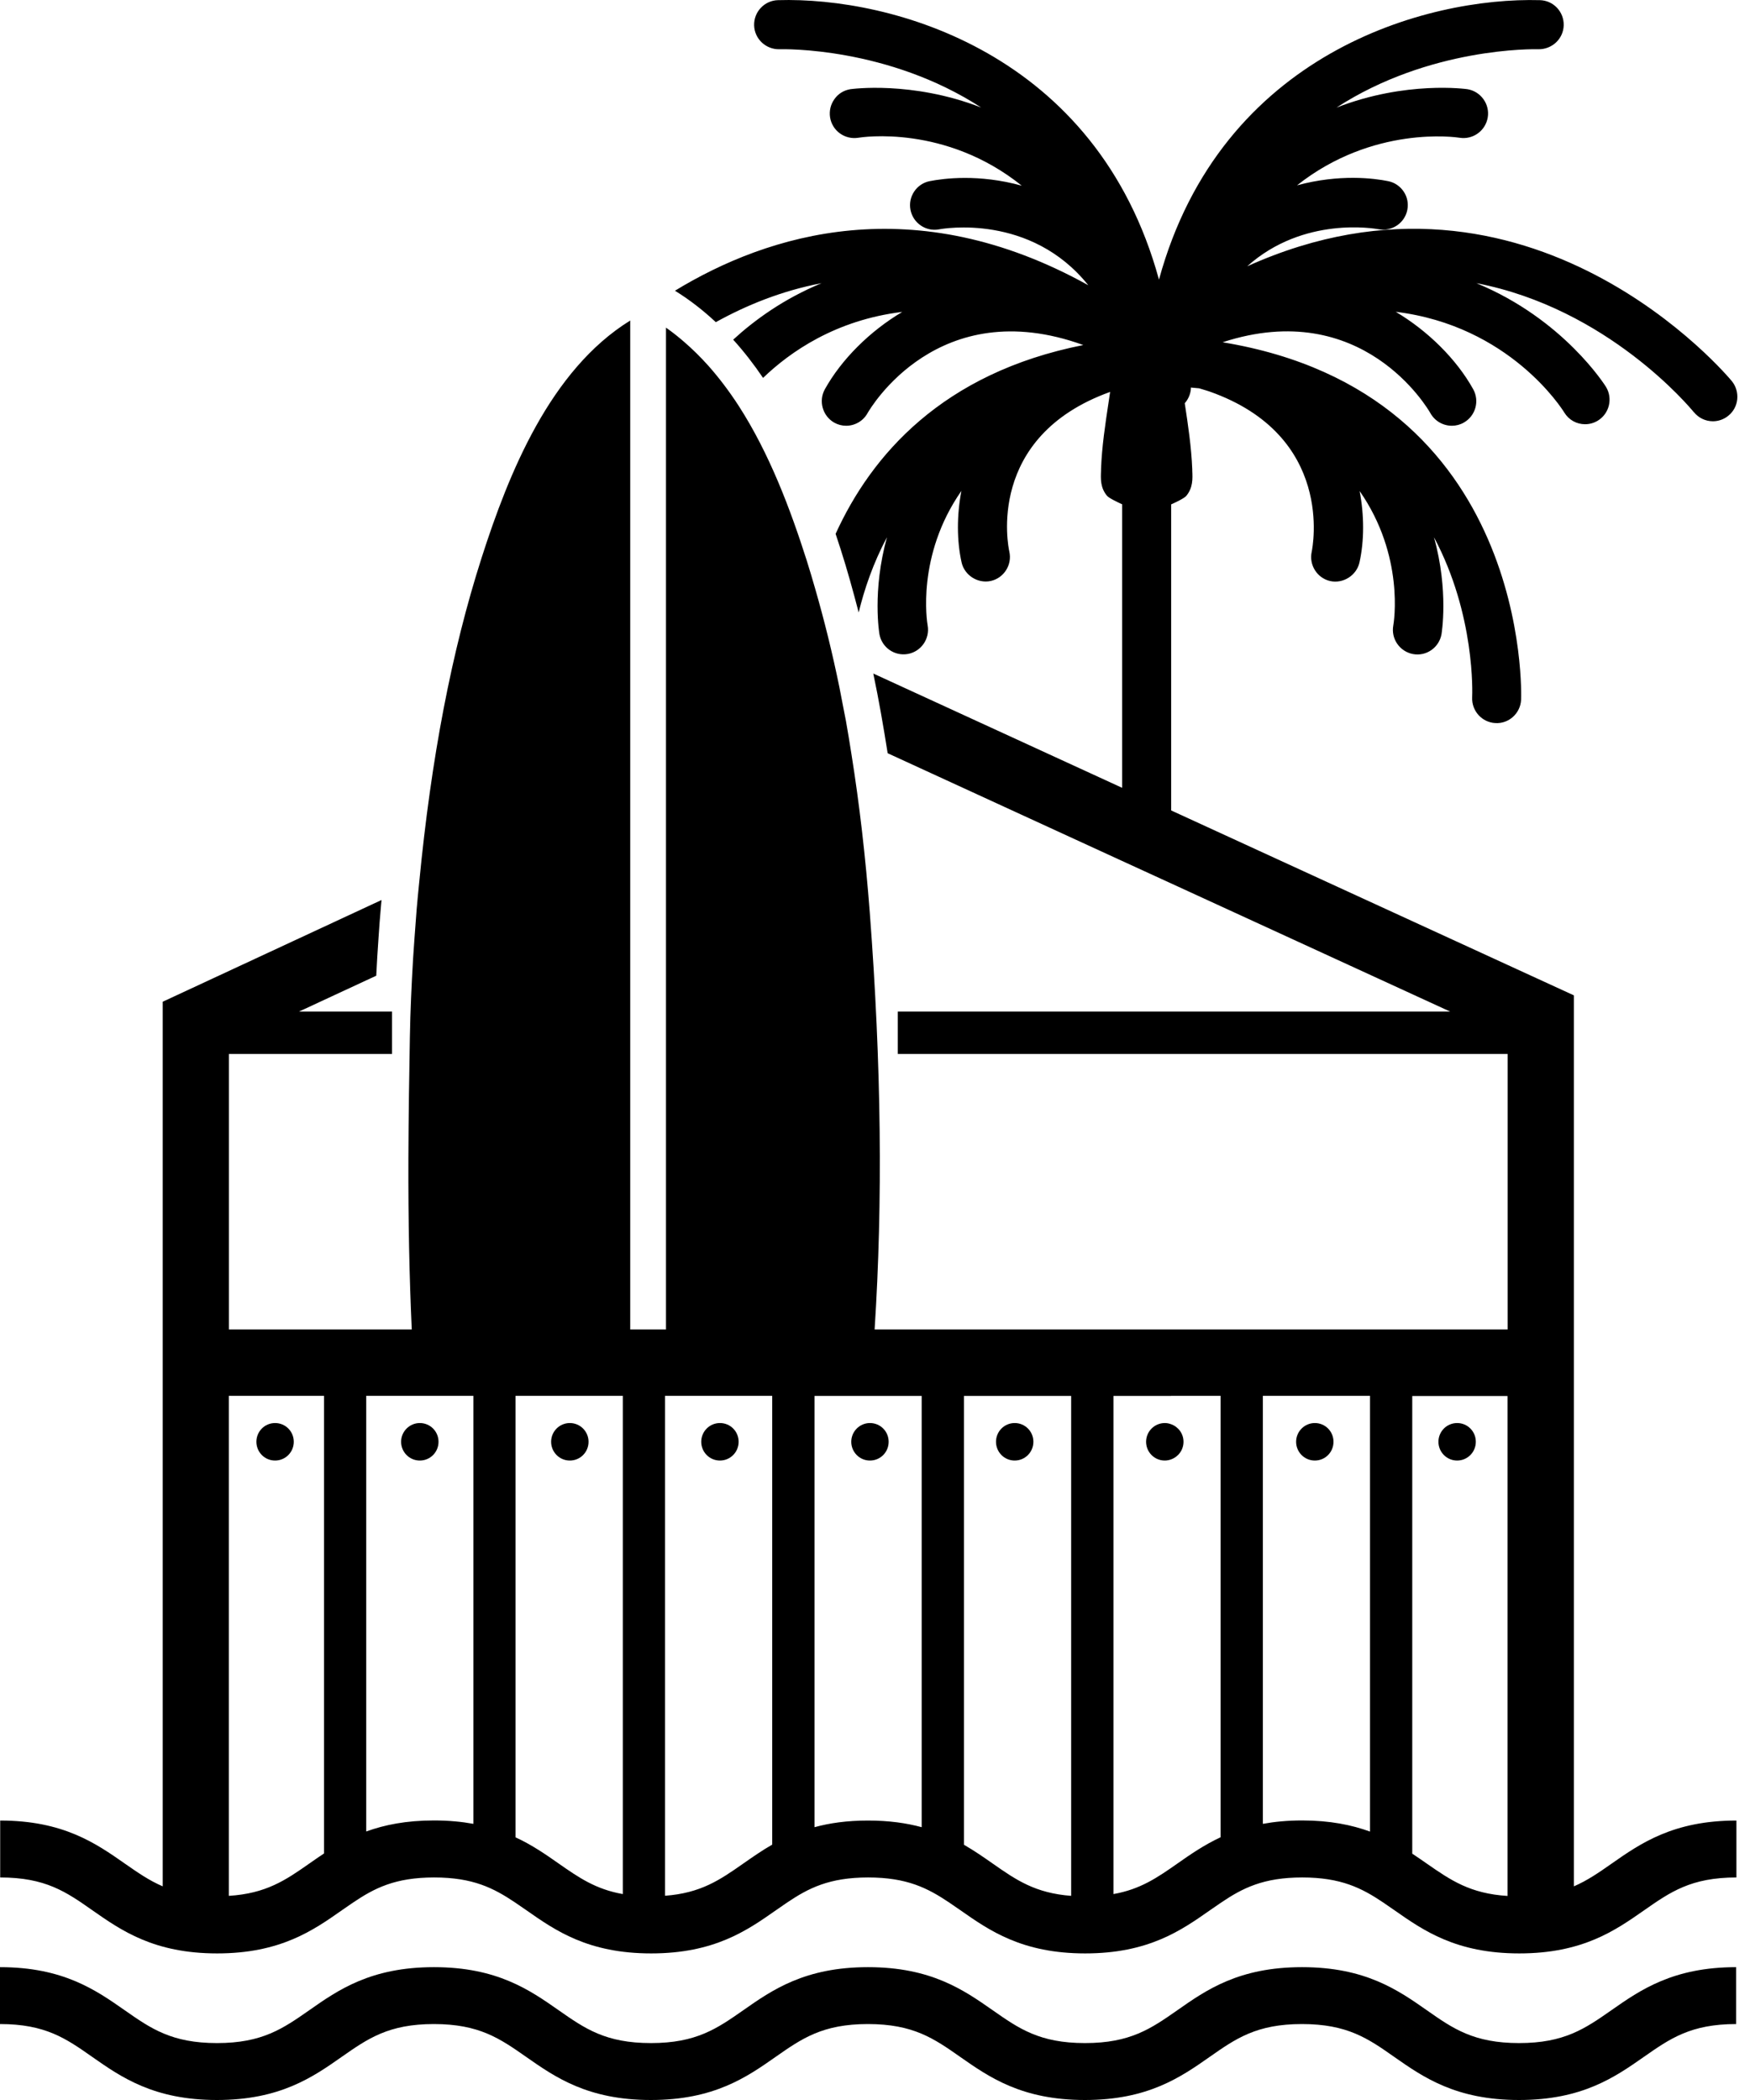
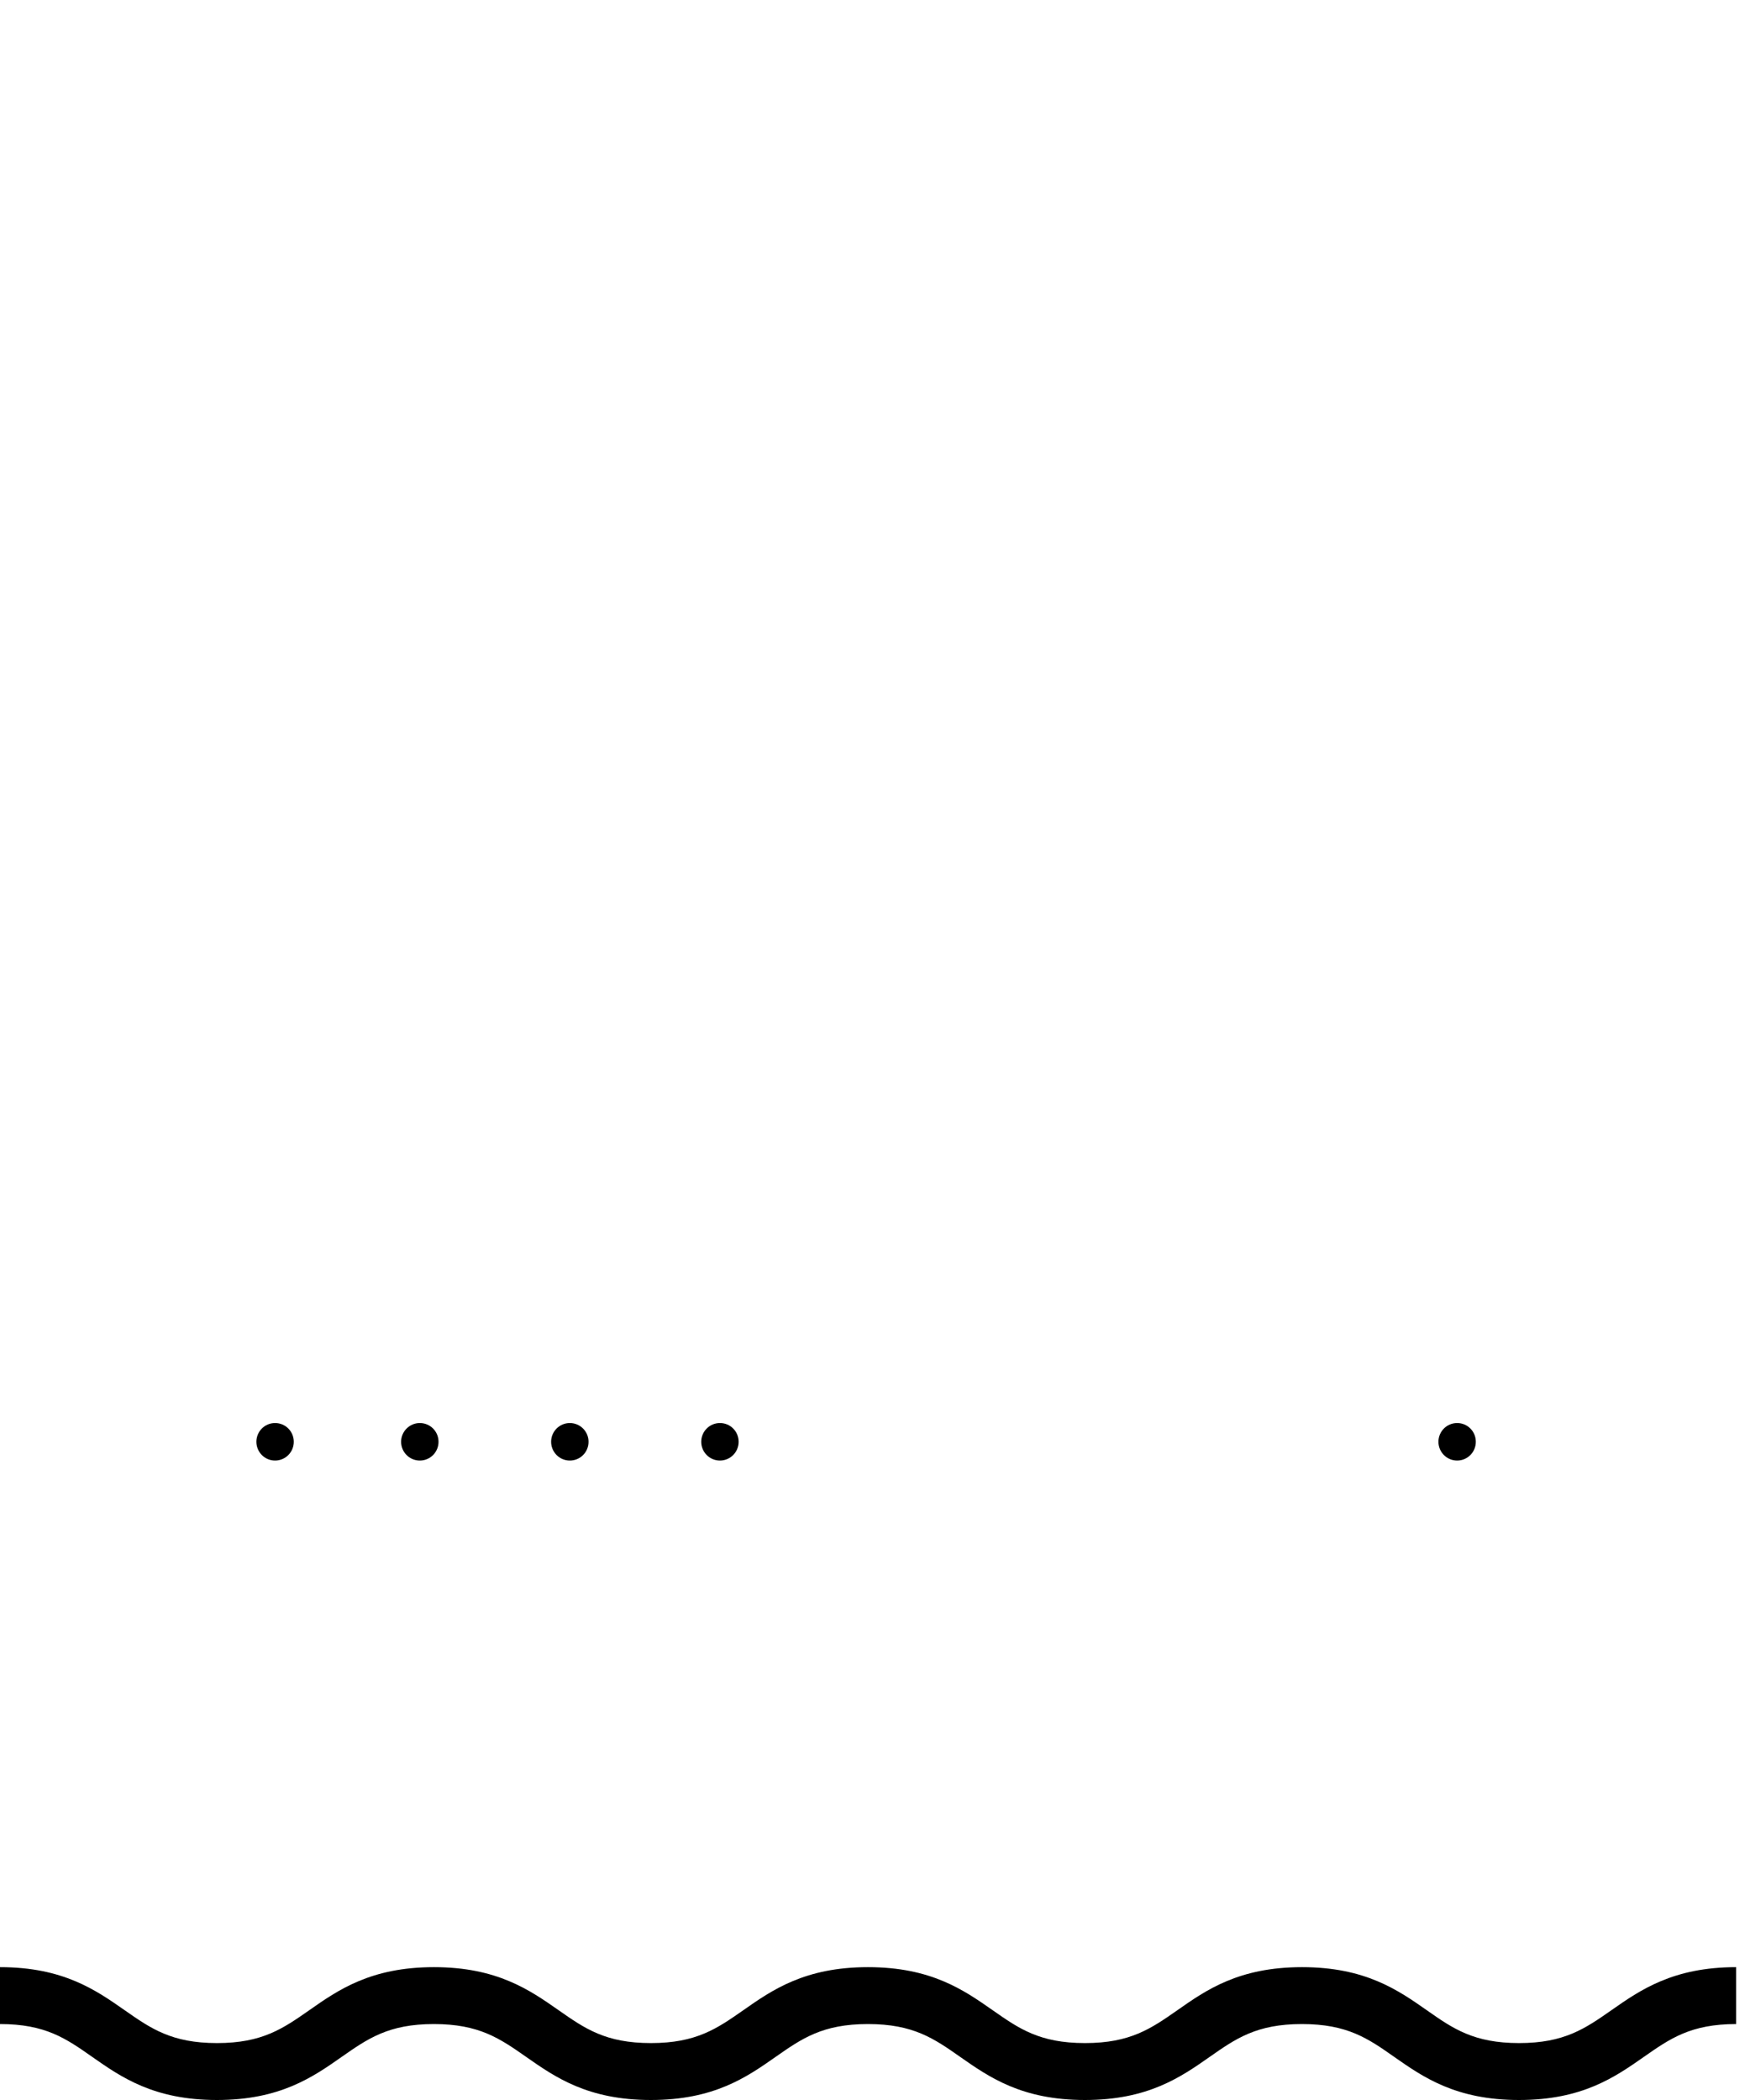
<svg xmlns="http://www.w3.org/2000/svg" width="55" height="66" viewBox="0 0 55 66" fill="none">
-   <path d="M53.238 12.955C53.384 13.135 53.601 13.24 53.834 13.24C54.011 13.24 54.183 13.178 54.32 13.065C54.481 12.935 54.579 12.749 54.599 12.546C54.618 12.34 54.559 12.139 54.43 11.979C54.362 11.897 48.104 4.347 39.197 8.37C40.972 6.779 43.226 7.188 43.328 7.205C43.741 7.284 44.148 7.013 44.23 6.598C44.269 6.395 44.23 6.189 44.115 6.02C43.999 5.848 43.825 5.732 43.626 5.693C43.193 5.605 42.102 5.461 40.764 5.825C43.15 3.935 45.762 4.31 45.877 4.33C46.296 4.395 46.69 4.107 46.758 3.689C46.791 3.486 46.741 3.28 46.62 3.114C46.499 2.947 46.322 2.837 46.119 2.803C46.1 2.801 44.194 2.527 42.003 3.382C44.927 1.483 48.208 1.542 48.354 1.548C48.779 1.551 49.133 1.223 49.145 0.797C49.15 0.591 49.077 0.397 48.934 0.244C48.793 0.095 48.602 0.01 48.397 0.005C44.84 -0.094 38.374 1.658 36.425 8.788C34.469 1.638 28.008 -0.103 24.449 0.005C24.027 0.016 23.69 0.371 23.701 0.797C23.712 1.218 24.064 1.554 24.491 1.548C24.64 1.542 27.907 1.477 30.836 3.379C28.649 2.53 26.748 2.801 26.726 2.803C26.523 2.837 26.344 2.944 26.226 3.114C26.105 3.28 26.057 3.486 26.088 3.689C26.155 4.11 26.549 4.395 26.971 4.33C27.086 4.31 29.709 3.907 32.113 5.836C30.76 5.461 29.655 5.608 29.22 5.693C28.806 5.774 28.534 6.181 28.615 6.595C28.697 7.013 29.099 7.287 29.515 7.208C29.636 7.185 32.391 6.7 34.204 8.965C28.722 5.918 24.134 7.357 21.213 9.137C21.679 9.425 22.104 9.758 22.497 10.125C23.445 9.6 24.558 9.14 25.821 8.9C24.629 9.391 23.706 10.066 23.043 10.675C23.383 11.05 23.695 11.454 23.982 11.877C24.825 11.065 26.259 10.057 28.357 9.803C27.339 10.407 26.448 11.293 25.925 12.232C25.719 12.602 25.852 13.073 26.217 13.282C26.332 13.347 26.462 13.381 26.594 13.381C26.869 13.381 27.128 13.231 27.263 12.989C27.353 12.831 29.487 9.194 34.047 10.844C29.61 11.722 27.384 14.315 26.262 16.778C26.315 16.939 26.369 17.099 26.419 17.258C26.625 17.901 26.81 18.569 26.987 19.249C27.165 18.516 27.443 17.698 27.876 16.885C27.406 18.584 27.637 19.918 27.64 19.935C27.715 20.344 28.106 20.629 28.534 20.553C28.95 20.477 29.228 20.076 29.155 19.659C29.138 19.565 28.792 17.469 30.215 15.429C30.069 16.197 30.069 16.995 30.221 17.675C30.311 18.078 30.727 18.349 31.14 18.259C31.553 18.166 31.815 17.751 31.722 17.337C31.688 17.19 30.968 13.728 34.89 12.317C34.873 12.422 34.859 12.526 34.843 12.63C34.739 13.322 34.629 14.035 34.604 14.749V14.792C34.592 15.054 34.581 15.325 34.789 15.579C34.851 15.655 35.115 15.779 35.267 15.85V24.76L27.446 21.168C27.533 21.58 27.614 22 27.69 22.429C27.763 22.835 27.831 23.253 27.898 23.673L35.267 27.059L36.805 27.764L45.577 31.793H28.216V33.125H47.382V41.784H27.488C27.747 37.772 27.701 33.475 27.336 28.681C27.201 26.918 27.01 25.27 26.762 23.716C26.706 23.357 26.647 22.996 26.585 22.649C26.569 22.562 26.552 22.48 26.535 22.395C26.484 22.127 26.433 21.859 26.38 21.594C26.161 20.525 25.908 19.503 25.627 18.527C25.537 18.217 25.447 17.906 25.351 17.605C24.851 16.039 24.193 14.267 23.212 12.749C22.922 12.303 22.607 11.883 22.259 11.491C22.02 11.225 21.767 10.974 21.499 10.743C21.317 10.585 21.128 10.435 20.931 10.297V41.784H19.807V10.074C17.291 11.629 15.989 14.873 15.137 17.528C14.193 20.474 13.552 23.823 13.175 27.733C13.149 28.01 13.118 28.281 13.096 28.563C13.085 28.687 13.076 28.811 13.068 28.935C13.037 29.336 13.009 29.731 12.983 30.123C12.933 30.961 12.896 31.785 12.882 32.583C12.863 33.633 12.84 35.018 12.835 36.418C12.829 38.384 12.866 40.15 12.941 41.784H7.195V33.125H12.32V31.793H9.396L11.825 30.665C11.845 30.273 11.867 29.88 11.896 29.483C11.918 29.147 11.943 28.811 11.974 28.47C11.98 28.408 11.986 28.348 11.991 28.286L5.114 31.483V59.285C4.687 59.102 4.327 58.851 3.925 58.571C3.017 57.936 1.991 57.217 0.006 57.217V59.006C1.431 59.006 2.081 59.46 2.904 60.038C3.813 60.673 4.839 61.393 6.824 61.393C8.809 61.393 9.838 60.673 10.743 60.038C10.864 59.954 10.979 59.875 11.094 59.796C11.772 59.339 12.424 59.006 13.644 59.006C14.864 59.006 15.514 59.339 16.194 59.796C16.309 59.875 16.425 59.954 16.546 60.038C17.454 60.673 18.48 61.393 20.465 61.393C22.45 61.393 23.479 60.673 24.384 60.038C24.505 59.954 24.62 59.875 24.735 59.796C25.413 59.339 26.068 59.006 27.285 59.006C28.503 59.006 29.155 59.339 29.835 59.796C29.951 59.875 30.066 59.954 30.187 60.038C31.095 60.673 32.121 61.393 34.106 61.393C36.091 61.393 37.12 60.673 38.025 60.038C38.146 59.954 38.261 59.875 38.377 59.796C39.054 59.339 39.709 59.006 40.927 59.006C42.144 59.006 42.799 59.339 43.477 59.796C43.592 59.875 43.707 59.954 43.828 60.038C44.736 60.673 45.762 61.393 47.75 61.393C49.738 61.393 50.764 60.673 51.672 60.038C52.496 59.463 53.148 59.006 54.573 59.006V57.217C52.589 57.217 51.559 57.936 50.651 58.571C50.252 58.851 49.889 59.102 49.465 59.285V31.283L36.808 25.471V15.852C36.96 15.785 37.224 15.658 37.286 15.582C37.494 15.325 37.483 15.054 37.471 14.792V14.749C37.443 14.052 37.339 13.353 37.235 12.673C37.35 12.543 37.418 12.379 37.429 12.207C37.429 12.199 37.429 12.187 37.429 12.179L37.477 12.185C37.553 12.193 37.629 12.199 37.688 12.204C37.767 12.227 37.845 12.252 37.921 12.275L38.008 12.303C41.953 13.691 41.255 17.193 41.225 17.342C41.135 17.757 41.396 18.169 41.806 18.262C42.217 18.352 42.636 18.081 42.726 17.678C42.878 16.998 42.878 16.199 42.731 15.432C44.151 17.472 43.806 19.568 43.789 19.659C43.713 20.076 43.991 20.477 44.407 20.556C44.832 20.635 45.228 20.35 45.304 19.935C45.304 19.921 45.54 18.584 45.068 16.885C46.367 19.317 46.274 21.806 46.268 21.918C46.249 22.344 46.578 22.706 46.999 22.725C47.421 22.751 47.786 22.418 47.806 21.992C47.812 21.896 48.141 12.354 38.424 10.757C42.816 9.324 44.871 12.836 44.958 12.989C45.093 13.231 45.352 13.381 45.63 13.381C45.762 13.381 45.892 13.347 46.004 13.282C46.375 13.073 46.507 12.602 46.299 12.23C45.776 11.29 44.882 10.404 43.867 9.8C47.441 10.235 49.094 12.85 49.164 12.966C49.305 13.197 49.549 13.333 49.819 13.333C49.96 13.333 50.097 13.293 50.218 13.22C50.581 12.997 50.694 12.523 50.474 12.159C50.46 12.137 49.15 10.032 46.401 8.9C50.531 9.693 53.12 12.814 53.235 12.955H53.238ZM47.379 59.587C46.206 59.514 45.594 59.093 44.843 58.571C44.694 58.467 44.542 58.362 44.385 58.258V43.875H47.379V59.59V59.587ZM36.805 43.869H38.362V57.742C37.837 57.987 37.407 58.286 37.005 58.568C36.375 59.009 35.843 59.378 34.994 59.528V43.872H36.805V43.869ZM33.665 59.584C32.537 59.499 31.936 59.085 31.202 58.571C30.921 58.374 30.625 58.168 30.297 57.979V43.872H33.665V59.584ZM24.271 57.973C23.94 58.162 23.645 58.371 23.361 58.568C22.627 59.082 22.028 59.497 20.901 59.581V43.869H24.269V57.973H24.271ZM16.206 43.869H19.574V59.528C18.722 59.378 18.19 59.009 17.558 58.568C17.156 58.286 16.728 57.987 16.203 57.745V43.872L16.206 43.869ZM10.183 43.869V58.252C10.023 58.357 9.871 58.464 9.722 58.568C8.974 59.093 8.361 59.511 7.192 59.584V43.869H10.186H10.183ZM11.51 57.561V43.869H14.879V57.321C14.51 57.254 14.102 57.214 13.641 57.214C12.77 57.214 12.084 57.352 11.51 57.561ZM25.599 57.423V43.872H28.967V57.426C28.489 57.296 27.938 57.217 27.28 57.217C26.622 57.217 26.074 57.296 25.599 57.426V57.423ZM39.69 57.321V43.869H43.058V57.564C42.484 57.355 41.795 57.214 40.924 57.214C40.463 57.214 40.058 57.254 39.69 57.321Z" fill="black" />
  <path d="M47.744 64.211C46.319 64.211 45.666 63.757 44.843 63.179C43.935 62.544 42.908 61.825 40.921 61.825C38.933 61.825 37.907 62.544 37.002 63.179C36.178 63.754 35.526 64.211 34.1 64.211C32.675 64.211 32.025 63.757 31.199 63.179C30.291 62.544 29.264 61.825 27.279 61.825C25.295 61.825 24.266 62.544 23.36 63.179C22.537 63.754 21.884 64.211 20.459 64.211C19.034 64.211 18.384 63.757 17.558 63.179C16.649 62.544 15.623 61.825 13.638 61.825C11.653 61.825 10.624 62.544 9.719 63.179C8.895 63.754 8.243 64.211 6.821 64.211C5.398 64.211 4.746 63.757 3.919 63.179C3.011 62.544 1.985 61.825 0 61.825V63.613C1.425 63.613 2.075 64.067 2.899 64.646C3.807 65.281 4.833 66 6.818 66C8.803 66 9.832 65.281 10.737 64.646C11.561 64.07 12.213 63.613 13.636 63.613C15.058 63.613 15.71 64.067 16.537 64.646C17.445 65.281 18.471 66 20.456 66C22.441 66 23.47 65.281 24.375 64.646C25.199 64.07 25.851 63.613 27.277 63.613C28.702 63.613 29.352 64.067 30.178 64.646C31.086 65.281 32.112 66 34.097 66C36.082 66 37.111 65.281 38.017 64.646C38.84 64.07 39.492 63.613 40.918 63.613C42.343 63.613 42.996 64.067 43.819 64.646C44.727 65.281 45.754 66 47.741 66C49.729 66 50.755 65.281 51.663 64.646C52.487 64.07 53.139 63.613 54.565 63.613V61.825C52.58 61.825 51.551 62.544 50.643 63.179C49.819 63.754 49.167 64.211 47.741 64.211H47.744Z" fill="black" />
  <path d="M8.645 45.903C8.969 45.903 9.233 45.641 9.233 45.313C9.233 44.986 8.971 44.724 8.645 44.724C8.319 44.724 8.058 44.989 8.058 45.313C8.058 45.638 8.319 45.903 8.645 45.903Z" fill="black" />
  <path d="M13.194 44.724C12.871 44.724 12.606 44.989 12.606 45.313C12.606 45.638 12.868 45.903 13.194 45.903C13.52 45.903 13.782 45.641 13.782 45.313C13.782 44.986 13.52 44.724 13.194 44.724Z" fill="black" />
  <path d="M18.497 45.313C18.497 44.989 18.235 44.724 17.909 44.724C17.583 44.724 17.321 44.989 17.321 45.313C17.321 45.638 17.583 45.903 17.909 45.903C18.235 45.903 18.497 45.641 18.497 45.313Z" fill="black" />
  <path d="M22.627 45.903C22.95 45.903 23.214 45.641 23.214 45.313C23.214 44.986 22.953 44.724 22.627 44.724C22.3 44.724 22.039 44.989 22.039 45.313C22.039 45.638 22.3 45.903 22.627 45.903Z" fill="black" />
-   <path d="M27.341 44.724C27.018 44.724 26.754 44.989 26.754 45.313C26.754 45.638 27.015 45.903 27.341 45.903C27.668 45.903 27.929 45.641 27.929 45.313C27.929 44.986 27.668 44.724 27.341 44.724Z" fill="black" />
-   <path d="M31.89 45.903C32.214 45.903 32.478 45.641 32.478 45.313C32.478 44.986 32.216 44.724 31.89 44.724C31.564 44.724 31.303 44.989 31.303 45.313C31.303 45.638 31.564 45.903 31.89 45.903Z" fill="black" />
-   <path d="M36.608 45.903C36.678 45.903 36.743 45.889 36.805 45.867C37.033 45.785 37.196 45.57 37.196 45.313C37.196 45.057 37.033 44.842 36.805 44.761C36.743 44.738 36.678 44.724 36.608 44.724C36.285 44.724 36.02 44.989 36.02 45.313C36.02 45.638 36.282 45.903 36.608 45.903Z" fill="black" />
-   <path d="M41.323 44.724C41 44.724 40.735 44.989 40.735 45.313C40.735 45.638 40.997 45.903 41.323 45.903C41.649 45.903 41.91 45.641 41.91 45.313C41.91 44.986 41.649 44.724 41.323 44.724Z" fill="black" />
  <path d="M45.796 45.903C46.119 45.903 46.383 45.641 46.383 45.313C46.383 44.986 46.122 44.724 45.796 44.724C45.469 44.724 45.208 44.989 45.208 45.313C45.208 45.638 45.469 45.903 45.796 45.903Z" fill="black" />
</svg>